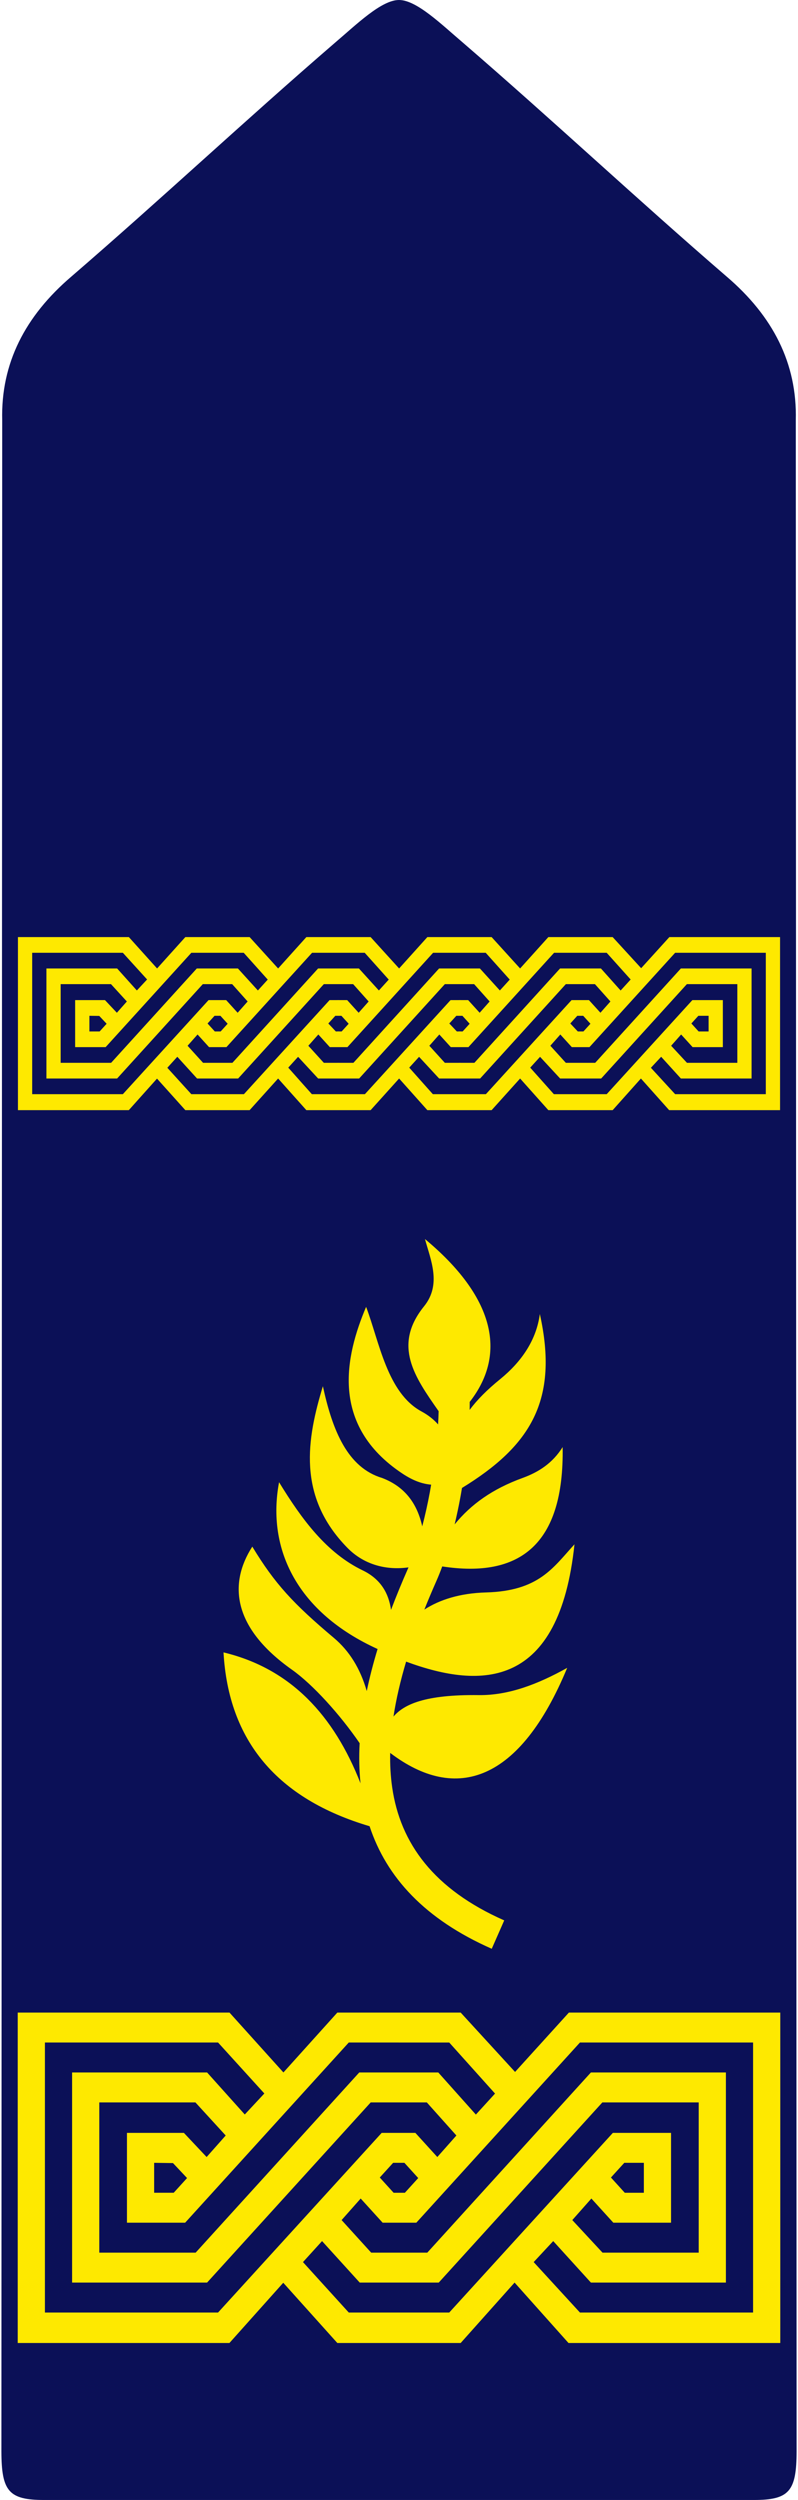
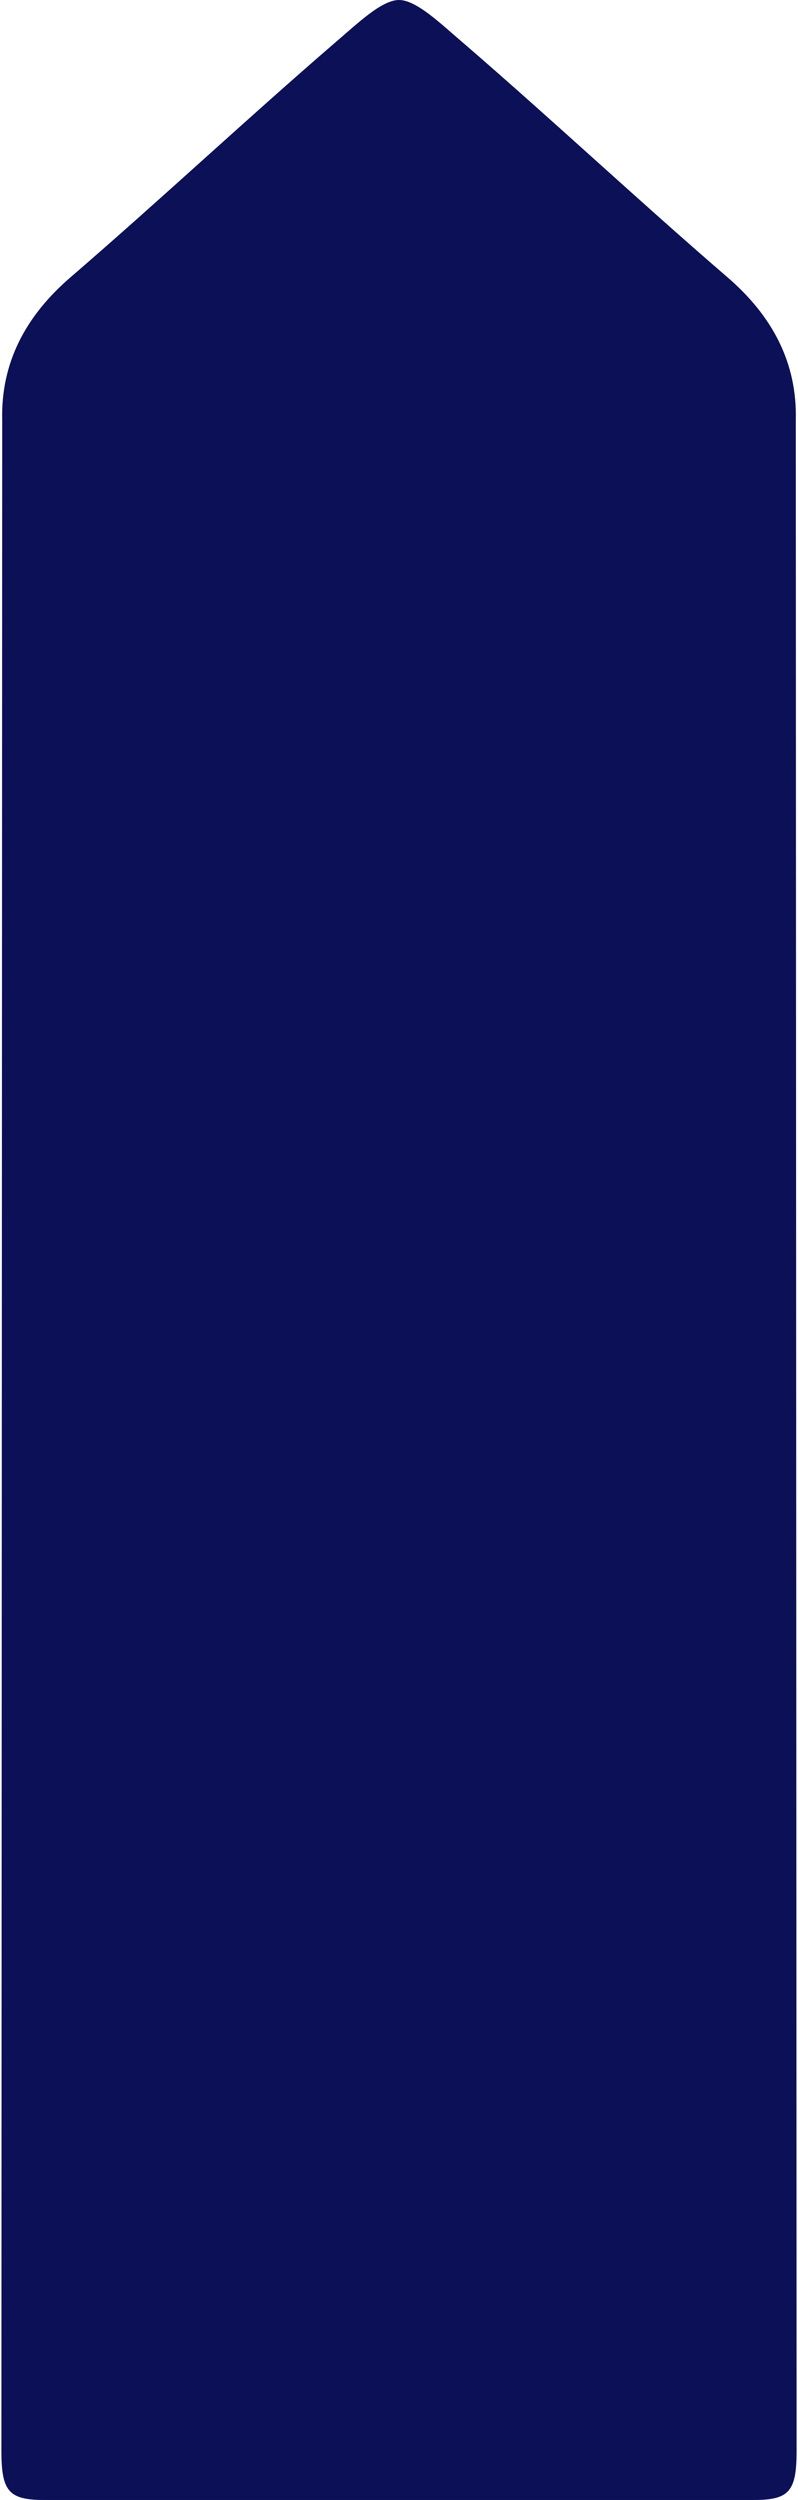
<svg xmlns="http://www.w3.org/2000/svg" xml:space="preserve" width="76px" height="238px" style="shape-rendering:geometricPrecision; text-rendering:geometricPrecision; image-rendering:optimizeQuality; fill-rule:evenodd; clip-rule:evenodd" viewBox="0 0 1139.52 3581.08">
  <defs>
    <style type="text/css">
   
    .fil0 {fill:#0B1057}
    .fil1 {fill:#FEE900}
   
  </style>
  </defs>
  <g id="Layer_x0020_1">
    <g id="_114816592">
      <path id="_114816856" class="fil0" d="M569.761 0c25.275,0 60.937,35.057 91.424,60.955 129.523,111.754 248.604,223.507 378.127,335.243 66.166,56.544 101.135,124.187 99.054,205.738l1.156 2909.69c-0.142,56.917 -10.494,69.457 -61.293,69.457 -162.926,0 -343.959,0 -508.468,0 -164.509,0 -345.542,0 -508.468,0 -50.799,0 -61.151,-12.54 -61.293,-69.457l1.156 -2909.69c-2.081,-81.552 32.888,-149.195 99.054,-205.738 129.523,-111.736 248.604,-223.49 378.127,-335.243 30.486,-25.897 66.149,-60.955 91.424,-60.955z" />
-       <path id="_114816784" class="fil1" d="M876.207 3055.23l-234.446 257.338 -71.538 0 -0.925 0 -71.52 0 -65.615 -72.249 27.338 -30.095 53.983 59.443 56.49 0 0.249 0 56.49 0 234.446 -258.085 138.078 0 0 215.201 -137.847 0 -43.293 -46.654 27.338 -30.86 31.447 34.613 82.708 0 0 -128.651 -83.384 0zm-306.909 300.968l0.925 0 87.937 0 77.23 -86.532 77.248 86.532 303.494 0 0 -473.286 -302.925 0 -77.123 85.02 -77.923 -85.02 -87.937 0 -0.925 0 -87.919 0 -77.248 85.767 -77.248 -85.767 -303.494 0 0 473.286 303.387 0 77.123 -86.283 77.479 86.283 87.919 0zm0 -430.402l0.925 0 71.538 0 65.615 73.121 -27.463 30.095 -53.876 -60.332 -56.49 0 -0.249 0 -56.49 0 -234.446 258.102 -138.078 0 0 -215.201 137.74 0 43.4 47.401 -27.338 30.842 -32.585 -34.595 -81.57 0 0 128.651 83.384 0 234.464 -258.085 71.52 0zm0 85.785l0.249 0 40.073 0 42.386 47.401 -27.338 30.842 -31.447 -34.595 -23.674 0 -0.249 0 -24.368 0 -234.446 257.338 -248.124 0 0 -386.771 248.124 0 66.309 72.996 -28.032 30.095 -54 -60.208 -193.448 0 0 300.986 193.448 0 234.464 -258.085 40.073 0zm0 86.532l0.249 0 7.951 0 19.814 21.824 -19.121 21.059 -7.968 0 -0.249 0 -7.951 0 -19.814 -21.824 19.139 -21.059 7.951 0zm0.676 85.767l0.249 0 24.368 0 234.446 -258.085 248.124 0 0 386.771 -248.124 0 -66.291 -72.249 28.014 -30.095 54 59.443 193.448 0 0 -300.986 -193.448 0 -234.446 258.102 -40.091 0 -0.249 0 -40.073 0 -42.386 -46.654 27.338 -30.86 31.447 34.613 23.674 0zm-351.091 -42.884l0 -42.884 27 0.374 20.17 21.451 -19.139 21.059 -28.032 0zm701.755 -42.884l0 42.884 -27.356 0 -19.814 -21.824 19.139 -21.059 28.032 0z" />
-       <path id="_114816712" class="fil1" d="M990.166 1432.59l-122.799 134.77 -37.423 0 -0.516 0 -37.743 0 -33.884 -38.028 14.087 -15.492 28.761 31.055 29.135 0 0.16 0 29.544 0 122.799 -135.179 72.303 0 0 112.714 -72.178 0 -22.678 -24.439 14.318 -16.15 16.471 18.125 43.31 0 0 -67.376 -43.666 0zm-334.692 -0.018l0 0.018 -11.81 0 -122.764 134.77 -37.725 0 -0.231 0 -38.028 0 -33.866 -38.028 14.087 -15.492 28.743 31.055 27.498 0 1.796 0 0.125 0 0.925 0 28.423 0 122.799 -135.179 20.864 0 0.249 0 20.864 0 22.198 24.848 -14.3 16.15 -16.471 -18.125 -10.53 0 0 -0.018 -2.846 0zm0.729 22.482l0.107 0 2.01 0 2.294 0 10.37 11.419 -10.014 11.028 -2.65 0 0 -0.053 -2.846 0 0 0.053 -2.846 0 -10.743 -11.419 10.032 -11.028 3.557 0 0.729 0zm0.356 44.876l0.107 0 0 0.036 12.54 0 122.781 -135.161 37.441 0 0.516 0 37.423 0 34.364 38.295 -14.372 15.759 -28.227 -31.589 -29.188 0 -0.516 0 -28.85 0 -122.764 135.161 -19.494 0 0 -0.036 -2.846 0 0 0.036 -20.028 0 -22.198 -24.439 14.3 -16.15 16.471 18.125 12.54 0 0 -0.036zm0 44.965l0.107 0 1.654 0 27.712 0 122.799 -135.179 20.597 0 0.516 0 20.597 0 22.198 24.848 -14.318 16.15 -16.453 -18.125 -12.38 0 -0.16 0 -12.38 0 -122.799 134.77 -37.69 0 -0.249 0 -38.01 0 -33.866 -38.028 14.087 -15.492 28.743 31.055 28.21 0 1.085 0zm-175.181 -112.323l0 0.018 -11.099 0 -122.764 134.77 -37.423 0 -0.534 0 -37.405 0 -34.382 -37.832 14.318 -15.759 28.281 31.127 29.544 0 0.178 0 29.17 0 122.799 -135.179 20.882 0 0.231 0 20.882 0 22.198 24.848 -14.318 16.15 -16.453 -18.125 -11.259 0 0 -0.018 -2.846 0zm1.441 22.482l0.125 0 1.281 0 3.006 0 10.387 11.419 -10.032 11.028 -3.362 0 0 -0.053 -2.846 0 0 0.053 -2.134 0 -10.743 -11.419 10.032 -11.028 2.846 0 1.441 0zm0.356 44.876l0.125 0 0 0.036 12.54 0 122.764 -135.161 37.708 0 0.249 0 37.459 0 34.435 38.419 -14.158 15.563 -28.619 -31.518 -29.117 0 -0.249 0 -29.099 0 -122.781 135.161 -20.206 0 0 -0.036 -2.846 0 0 0.036 -19.316 0 -22.198 -24.439 14.3 -16.15 16.471 18.125 12.54 0 0 -0.036zm-333.82 0.036l122.799 -135.161 37.405 0 0.534 0 37.156 0 34.435 38.419 -14.14 15.563 -28.637 -31.518 -29.17 0 -0.178 0 -29.544 0 -122.781 135.161 -72.321 0 0 -112.714 72.125 0 22.749 24.848 -14.318 16.15 -17.057 -18.125 -42.741 0 0 67.376 43.684 0zm160.205 -157.625l-45.996 0 -40.465 44.929 -40.447 -44.929 -158.942 0 0 247.875 158.871 0 40.411 -45.178 40.571 45.178 45.996 0 0.534 0 45.641 0 40.803 -45.32 40.465 45.32 45.943 0 0.231 0 45.943 0 40.803 -45.32 40.465 45.32 45.925 0 0.249 0 45.943 0 40.803 -45.32 40.447 45.32 45.676 0 0.516 0 46.014 0 40.465 -45.32 40.447 45.32 158.942 0 0 -247.875 -158.639 0 -40.394 44.538 -40.82 -44.538 -46.014 0 -0.516 0 -45.676 0 -40.447 44.929 -40.803 -44.929 -45.943 0 -0.249 0 -45.925 0 -40.465 44.929 -40.803 -44.929 -45.943 0 -0.231 0 -45.943 0 -40.465 44.929 -40.803 -44.929 -45.641 0 -0.534 0zm0.356 180.09l-20.935 0 -22.198 -24.439 14.318 -16.15 16.453 18.125 12.362 0 0.178 0 12.362 0 122.764 -135.161 37.725 0 0.231 0 37.459 0 34.435 38.419 -14.14 15.563 -28.637 -31.518 -29.117 0 -0.231 0 -29.117 0 -122.781 135.161 -20.953 0 -0.178 0zm0 -44.929l-4.109 0 -10.405 -11.419 10.05 -11.028 4.109 0 0.178 0 4.109 0 10.387 11.419 -10.032 11.028 -4.109 0 -0.178 0zm-0.356 -44.911l-12.717 0 -122.799 134.77 -129.932 0 0 -202.555 129.932 0 34.737 38.224 -14.674 15.759 -28.281 -31.518 -101.313 0 0 157.625 101.313 0 122.799 -135.179 20.935 0 0.178 0 20.935 0 22.198 24.848 -14.318 16.15 -16.453 -18.125 -12.362 0 -0.178 0zm-183.452 44.911l0 -22.447 14.123 0.196 10.565 11.223 -10.032 11.028 -14.656 0zm703.321 -22.447l0.16 0 4.127 0 10.387 11.419 -10.032 11.028 -4.127 0 -0.16 0 -3.789 0 -10.725 -11.419 10.014 -11.028 4.144 0zm0.356 44.911l0.16 0 12.735 0 122.799 -135.161 129.932 0 0 202.555 -129.932 0 -34.737 -37.832 14.692 -15.759 28.263 31.127 101.313 0 0 -157.625 -101.313 0 -122.799 135.161 -20.953 0 -0.16 0 -20.953 0 -22.198 -24.439 14.3 -16.15 16.471 18.125 12.38 0zm183.63 -44.911l0 22.447 -14.3 0 -10.387 -11.419 10.032 -11.028 14.656 0z" />
-       <path id="_114816568" class="fil1" d="M527.606 2615.96c-132.404,-39.273 -202.199,-122.301 -209.314,-248.996 96.35,23.105 158.212,90.285 196.329,187.543 -1.921,-18.569 -2.33,-37.761 -1.245,-57.486 -28.085,-40.927 -66.967,-84.024 -97.115,-105.333 -84.202,-59.585 -91.335,-122.355 -56.722,-176.23 32.336,53.378 59.016,82.014 116.823,130.679 22.198,18.676 37.85,43.737 47.188,76.216 4.109,-19.672 9.285,-39.753 15.528,-60.243 -114.279,-51.901 -159.262,-142.24 -141.191,-238.928 32.834,53.662 68.123,101.348 119.918,126.321 26.146,12.611 37.299,33.314 40.518,56.544 7.399,-19.494 15.563,-39.362 24.421,-59.407 0.213,-0.498 0.374,-0.978 0.605,-1.476 -30.86,4.34 -63.16,-3.184 -87.404,-27.854 -73.032,-74.277 -57.86,-156.914 -35.271,-231.636 13.785,63.605 35.36,116.574 84.914,131.444 33.154,12.629 50.319,37.21 57.469,69.279 4.18,-15.919 7.862,-32.478 10.903,-48.984 0.658,-3.593 1.263,-7.15 1.868,-10.743 -12.326,-0.996 -25.542,-5.425 -41.496,-16.061 -103.856,-69.226 -81.552,-167.995 -51.706,-238.608 18.925,49.963 30.131,123.208 79.382,149.817 9.961,5.389 17.627,11.633 23.763,18.587 0.374,-6.652 0.64,-13.002 0.765,-18.996 -34.168,-48.807 -66.273,-94.003 -20.846,-150.244 25.399,-31.447 9.285,-66.7 1.298,-96.297 97.738,81.232 119.082,162.961 64.085,233.326 0.036,3.611 -0.018,7.435 -0.089,11.401 10.779,-14.514 24.901,-28.708 43.56,-43.88 31.625,-25.737 52.186,-56.828 57.042,-93.487 27.445,123.617 -13.287,188.93 -111.576,249.191 -0.765,4.66 -1.565,9.302 -2.437,13.998 -2.348,12.753 -5.087,25.595 -8.075,38.17 23.443,-28.726 54.125,-50.781 97.275,-66.469 23.39,-8.502 43.186,-21.397 57.486,-44.253 2.366,140.212 -61.809,187.952 -172.549,170.948 -2.632,7.204 -5.389,14.123 -8.306,20.721 -6.119,13.856 -11.935,27.587 -17.324,41.123 21.753,-14.14 50.959,-23.55 88.435,-24.581 75.736,-2.099 96.013,-35.378 126.712,-68.959 -21.806,206.503 -132.6,208.175 -241.276,168.066 -8.093,27.16 -14.247,53.449 -18.107,78.724 14.834,-17.253 44.484,-31.767 122.23,-30.771 42.581,0.534 84.469,-15.492 126.712,-39.042 -67.447,162.873 -158.959,193.821 -253.656,121.839 -0.356,16.968 0.569,33.35 2.828,49.145 11.526,80.609 60.012,146.384 160.596,190.762l-17.893 40.66c-95.728,-42.243 -150.813,-102.22 -175.056,-175.537z" />
    </g>
  </g>
</svg>